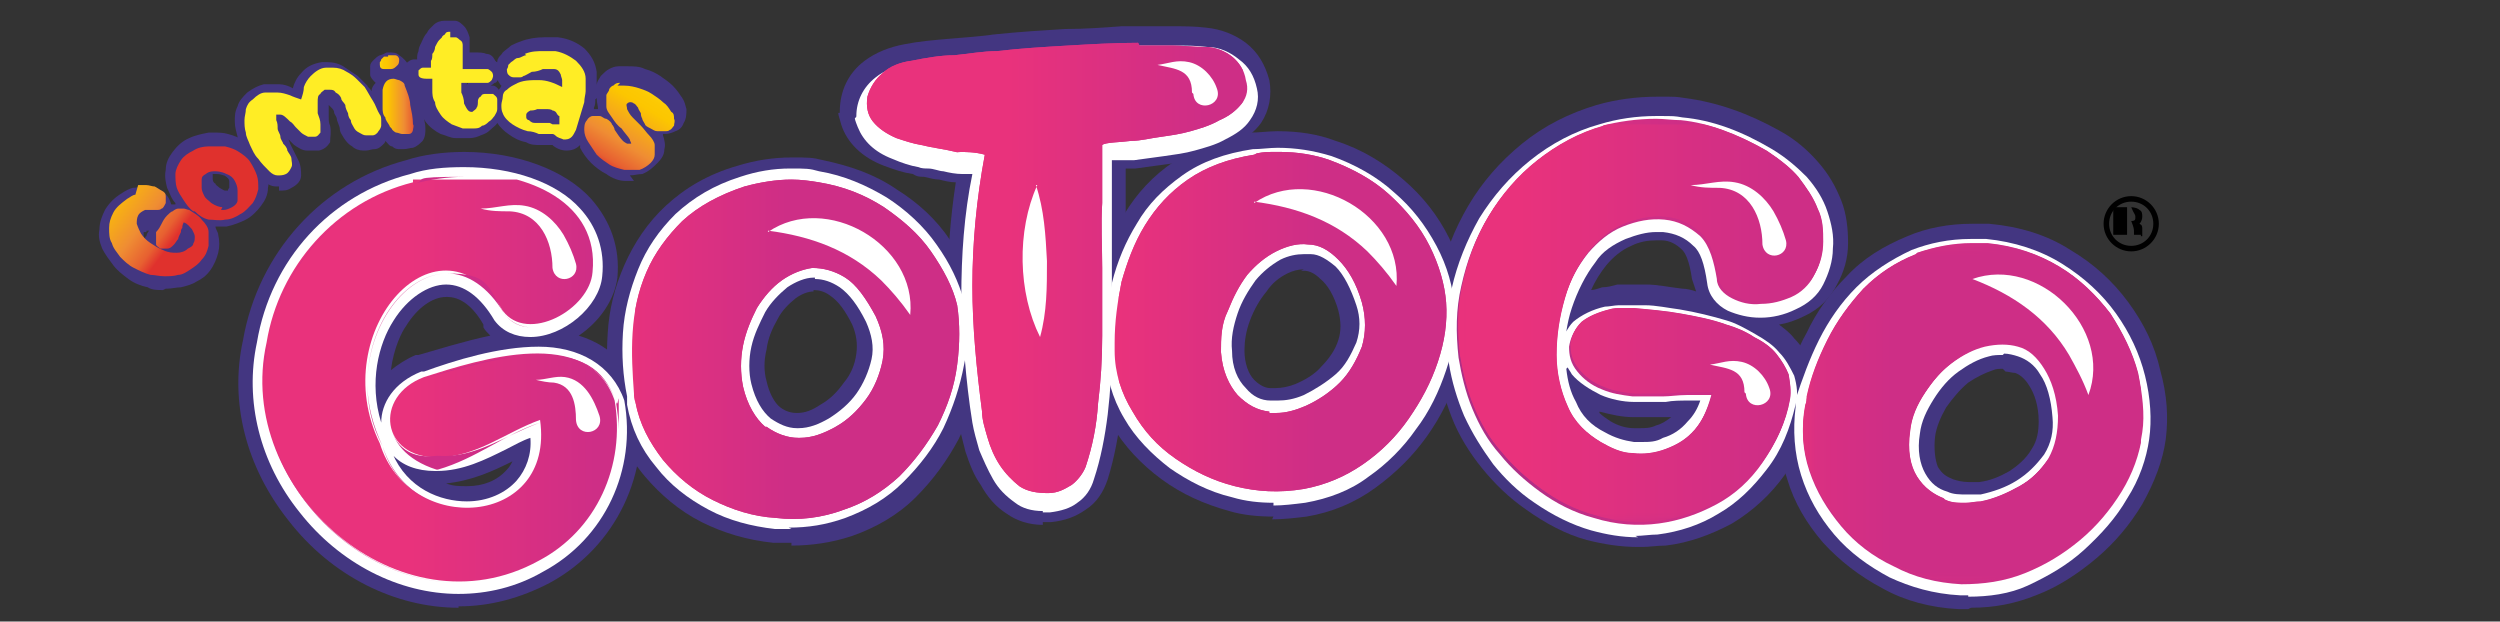
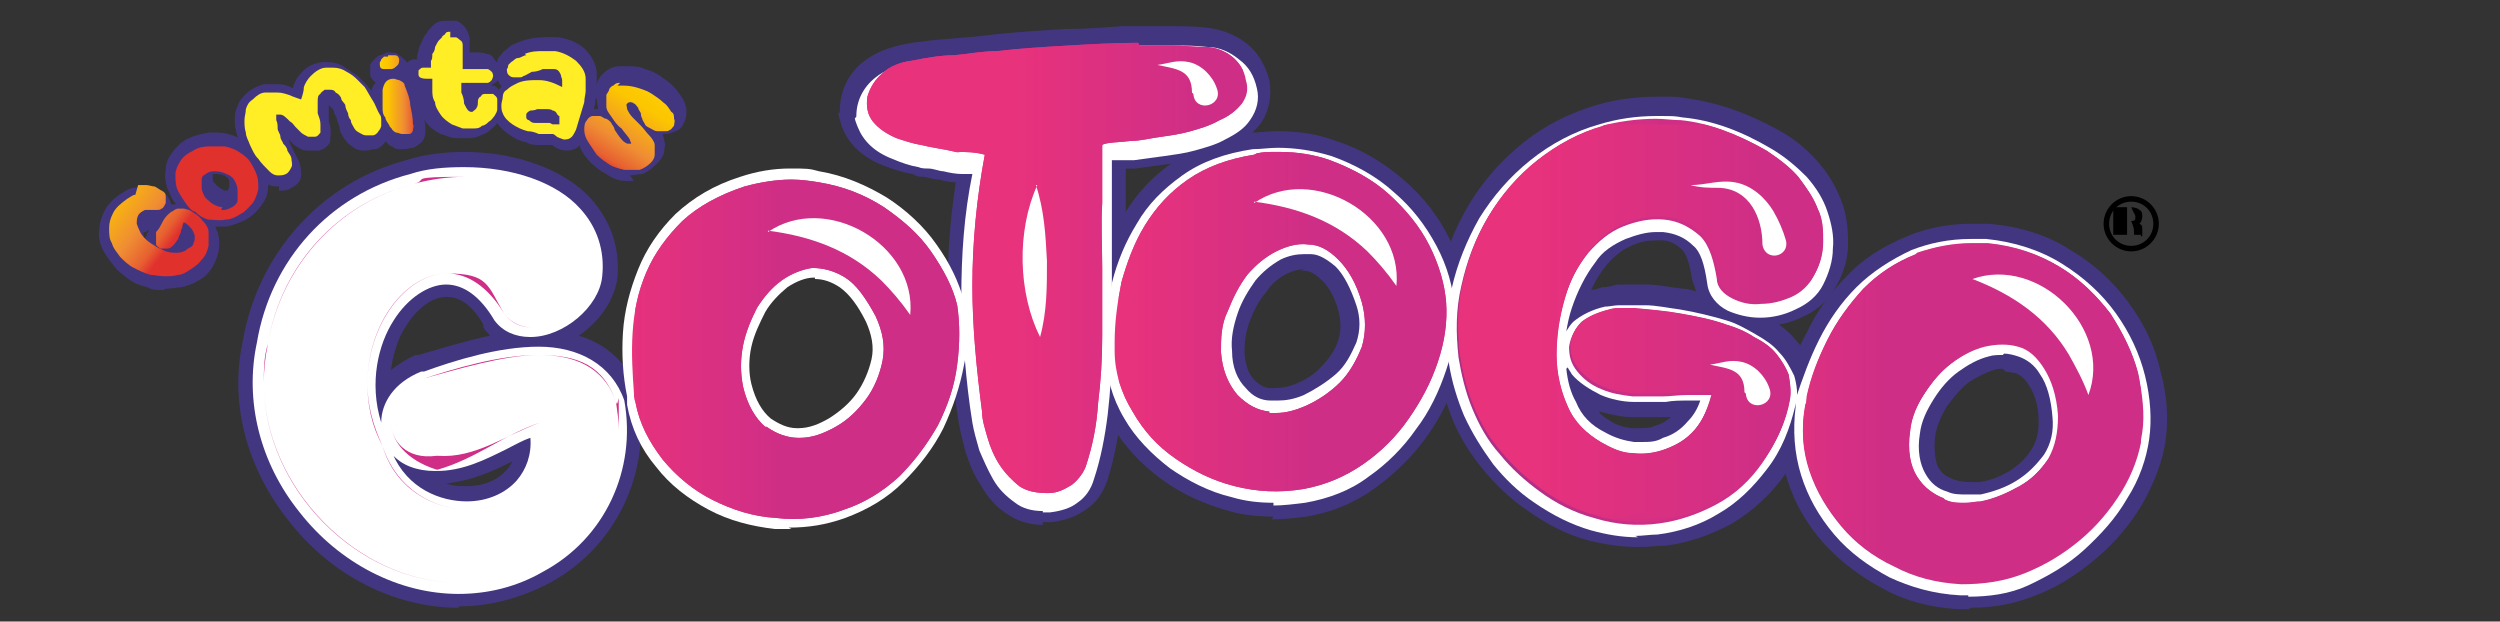
<svg xmlns="http://www.w3.org/2000/svg" xmlns:xlink="http://www.w3.org/1999/xlink" id="Capa_1" data-name="Capa 1" version="1.1" viewBox="0 0 181 45">
  <rect x="0" y="0" width="181" height="45" fill="#333333" stroke="none" />
  <defs>
    <style>
      .cls-1 {
        clip-path: url(#clippath-11);
      }

      .cls-2 {
        fill: url(#Degradado_sin_nombre_29-7);
      }

      .cls-2, .cls-3, .cls-4, .cls-5, .cls-6, .cls-7, .cls-8, .cls-9, .cls-10, .cls-11, .cls-12, .cls-13, .cls-14, .cls-15, .cls-16, .cls-17, .cls-18, .cls-19, .cls-20, .cls-21, .cls-22, .cls-23, .cls-24, .cls-25, .cls-26, .cls-27, .cls-28 {
        stroke-width: 0px;
      }

      .cls-3 {
        fill: #000;
      }

      .cls-4 {
        fill: url(#Degradado_sin_nombre_29-3);
      }

      .cls-5 {
        fill: url(#Degradado_sin_nombre_27-13);
      }

      .cls-29 {
        clip-path: url(#clippath-2);
      }

      .cls-30 {
        clip-path: url(#clippath-13);
      }

      .cls-6 {
        fill: url(#Degradado_sin_nombre_2-2);
      }

      .cls-7 {
        fill: url(#Degradado_sin_nombre_27);
      }

      .cls-31 {
        clip-path: url(#clippath-6);
      }

      .cls-8 {
        fill: url(#Degradado_sin_nombre_27-9);
      }

      .cls-9 {
        fill: none;
      }

      .cls-32 {
        fill: url(#Degradado_sin_nombre_27-11);
      }

      .cls-33 {
        clip-path: url(#clippath-7);
      }

      .cls-34 {
        clip-path: url(#clippath-1);
      }

      .cls-35 {
        clip-path: url(#clippath-4);
      }

      .cls-36 {
        clip-path: url(#clippath-12);
      }

      .cls-10 {
        fill: url(#Degradado_sin_nombre_29);
      }

      .cls-11 {
        fill: url(#Degradado_sin_nombre_27-16);
      }

      .cls-12 {
        fill: url(#Degradado_sin_nombre_29-6);
      }

      .cls-13 {
        fill: url(#Degradado_sin_nombre_9);
      }

      .cls-14 {
        fill: url(#Degradado_sin_nombre_27-10);
      }

      .cls-15 {
        fill: url(#Degradado_sin_nombre_27-7);
      }

      .cls-16 {
        fill: url(#Degradado_sin_nombre_29-2);
      }

      .cls-37 {
        clip-path: url(#clippath-9);
      }

      .cls-38 {
        clip-path: url(#clippath);
      }

      .cls-17 {
        fill: #433681;
      }

      .cls-18 {
        fill: url(#Degradado_sin_nombre_27-6);
      }

      .cls-39 {
        clip-path: url(#clippath-3);
      }

      .cls-19 {
        fill: url(#Degradado_sin_nombre_29-4);
      }

      .cls-40 {
        clip-path: url(#clippath-8);
      }

      .cls-20 {
        fill: url(#Degradado_sin_nombre_29-5);
      }

      .cls-21 {
        fill: url(#Degradado_sin_nombre_27-3);
      }

      .cls-22 {
        fill: #fff;
      }

      .cls-41 {
        fill: url(#Degradado_sin_nombre_27-8);
      }

      .cls-42 {
        fill: url(#Degradado_sin_nombre_27-2);
      }

      .cls-43 {
        mask: url(#mask-1);
      }

      .cls-44 {
        mask: url(#mask);
      }

      .cls-45 {
        clip-path: url(#clippath-14);
      }

      .cls-46 {
        clip-path: url(#clippath-5);
      }

      .cls-23 {
        fill: url(#Degradado_sin_nombre_2);
      }

      .cls-24 {
        fill: url(#Degradado_sin_nombre_10);
      }

      .cls-25 {
        fill: url(#Degradado_sin_nombre_27-12);
      }

      .cls-47 {
        clip-path: url(#clippath-10);
      }

      .cls-26 {
        fill: url(#Degradado_sin_nombre_27-15);
      }

      .cls-48 {
        fill: url(#Degradado_sin_nombre_27-5);
      }

      .cls-27 {
        fill: url(#Degradado_sin_nombre_5);
      }

      .cls-49 {
        fill: url(#Degradado_sin_nombre_27-14);
      }

      .cls-28 {
        fill: url(#Degradado_sin_nombre_27-4);
      }
    </style>
    <clipPath id="clippath">
      <path class="cls-9" d="M9.8,14.1c-.2,0-.4.2-.6.3-.4.3-.8.6-1,1-.2.4-.3.7-.3,1.1,0,.4,0,.8.2,1.1.1.4.4.7.6,1,.3.3.6.6,1,.8.4.2.8.4,1.2.5.3,0,.6.1,1,.1.3,0,.7,0,1-.1.3,0,.6-.2.9-.4.3-.2.6-.4.8-.7.3-.3.4-.6.5-1,0-.3,0-.7,0-1,0-.3-.2-.6-.5-.9-.2-.3-.6-.5-.9-.7-.1,0-.3-.1-.4-.1s-.3,0-.4,0c-.1,0-.3.1-.4.2-.1,0-.3.2-.4.3-.2.2-.3.4-.4.6-.1.2-.2.4-.4.6,0,0,0,.1,0,.2,0,0,0,.1,0,.2,0,.2,0,.3,0,.5,0,.1.2.2.3.3.2,0,.3,0,.5,0,.2,0,.3-.1.5-.3.1-.1.2-.3.3-.4,0-.1.1-.3.2-.5,0-.1,0-.2.1-.3,0-.1,0-.2.1-.4.3.1.4.3.6.5.1.2.2.4.2.5,0,.2,0,.4-.1.5,0,.2-.2.3-.4.4-.2.2-.5.3-.8.3-.3,0-.6,0-1-.2-.3-.1-.6-.3-.9-.5-.3-.2-.5-.4-.7-.7-.1-.2-.2-.4-.3-.7,0-.2,0-.4.1-.6.1-.2.3-.3.5-.4.2,0,.5,0,.8,0,.2,0,.3,0,.4-.1.1,0,.2-.2.3-.4,0-.2,0-.3,0-.5,0-.2-.1-.3-.3-.4-.2-.1-.3-.2-.5-.3-.2,0-.4-.1-.6-.1h0c-.2,0-.4,0-.6,0" />
    </clipPath>
    <linearGradient id="Degradado_sin_nombre_29" data-name="Degradado sin nombre 29" x1="-203.4" y1="449.2" x2="-203" y2="449.2" gradientTransform="translate(-9368 4261.1) rotate(90) scale(20.9 -20.9)" gradientUnits="userSpaceOnUse">
      <stop offset="0" stop-color="#ffed25" />
      <stop offset="0" stop-color="#fee720" />
      <stop offset=".1" stop-color="#fdd50e" />
      <stop offset=".2" stop-color="#fcc903" />
      <stop offset=".3" stop-color="#fcc600" />
      <stop offset=".7" stop-color="#ef8d33" />
      <stop offset=".9" stop-color="#e76031" />
      <stop offset="1" stop-color="#e0312d" />
    </linearGradient>
    <clipPath id="clippath-1">
      <path class="cls-9" d="M16.1,15c-.2,0-.5-.1-.8-.3-.2-.2-.4-.3-.5-.5-.1-.2-.2-.4-.2-.6,0-.2,0-.4,0-.6,0-.2.1-.3.3-.4.1-.1.3-.2.6-.2.2,0,.5,0,.9.2.3.1.5.3.6.5.1.2.2.4.2.7,0,.2,0,.4,0,.7,0,.2-.2.4-.4.5-.2.1-.4.2-.6.2h-.2M15.1,10.6c-.4,0-.8.1-1.1.3-.4.2-.7.4-.9.7-.2.3-.4.7-.4,1,0,.3,0,.7.1,1,.1.3.3.6.5.9.2.3.4.6.7.8h.1c.3.3.6.5,1,.6.4,0,.8.1,1.2,0,.4,0,.8-.2,1.1-.4.4-.2.6-.5.9-.8.2-.3.3-.6.4-1,0-.4,0-.7-.1-1-.1-.3-.3-.7-.5-1-.2-.3-.5-.5-.8-.7-.3-.2-.6-.3-1-.4-.3,0-.6,0-.8,0s-.2,0-.3,0" />
    </clipPath>
    <linearGradient id="Degradado_sin_nombre_29-2" data-name="Degradado sin nombre 29" x1="-203.9" y1="450.1" x2="-203.6" y2="450.1" gradientTransform="translate(-7800.2 3552.2) rotate(90) scale(17.4 -17.4)" xlink:href="#Degradado_sin_nombre_29" />
    <clipPath id="clippath-2">
      <path class="cls-9" d="M23.6,4.9c-.4,0-.8.3-1.1.6-.2.2-.4.5-.5.8,0,.3-.1.6-.2.9-.3-.1-.6-.2-.8-.3-.3-.1-.6-.2-.9-.2-.3,0-.6,0-.9,0-.3,0-.6.2-.9.5-.3.2-.4.4-.5.7,0,.3-.1.5-.1.8,0,.3,0,.6.1.9,0,.3.2.6.3.9.2.4.3.7.6,1,.2.3.5.6.8.9.2.2.4.3.6.3.2,0,.4,0,.6-.1.2-.1.3-.3.4-.5s0-.4,0-.6c0-.2-.2-.4-.3-.6,0-.2-.2-.4-.3-.5,0-.1-.2-.3-.2-.5,0-.2-.2-.4-.2-.6,0-.2,0-.4-.1-.6,0-.2,0-.3,0-.4,0,0,.2,0,.3,0,.2,0,.4.2.7.5.2.1.3.3.4.4.1.1.3.3.4.4.1.1.3.2.5.3.2,0,.4,0,.5,0,.2,0,.3-.2.4-.3,0-.1,0-.3,0-.6,0-.3-.1-.5-.2-.8,0-.3,0-.5,0-.8,0-.3,0-.5.2-.6,0-.1.2-.2.3-.3.1,0,.2,0,.4,0,.1,0,.3,0,.4.2.2.1.3.2.4.4,0,.2.2.3.3.5,0,.2.1.4.2.6,0,.2.1.4.2.5,0,.2.1.3.2.5.1.2.2.3.4.4.2.1.3.2.5.2.2,0,.3,0,.5,0,.1,0,.3-.1.4-.3.1-.1.2-.3.2-.4,0-.2,0-.3,0-.4,0-.1,0-.3-.1-.4-.2-.3-.3-.7-.5-1-.2-.3-.4-.7-.6-1-.2-.2-.4-.4-.6-.6-.2-.2-.5-.4-.7-.5-.3-.2-.6-.3-1-.3s-.2,0-.3,0" />
    </clipPath>
    <linearGradient id="Degradado_sin_nombre_29-3" data-name="Degradado sin nombre 29" x1="-205.6" y1="447" x2="-205.3" y2="447" gradientTransform="translate(-12644.1 5833.8) rotate(90) scale(28.3 -28.3)" xlink:href="#Degradado_sin_nombre_29" />
    <clipPath id="clippath-3">
      <path class="cls-9" d="M28.5,5.7c-.5,0-.7.3-.8.8,0,.2,0,.4,0,.6,0,.2,0,.4,0,.7,0,.2,0,.5.2.7,0,.2.2.4.3.6,0,.1.2.2.2.3,0,0,.2.2.3.2.1,0,.3.1.4.1.1,0,.3,0,.5,0,.2,0,.3-.2.3-.3,0-.1.1-.3,0-.4,0-.5-.1-.9-.2-1.4,0-.4-.2-.9-.4-1.4,0-.2-.2-.3-.4-.4-.1,0-.3-.1-.4-.1s0,0-.1,0M28.1,4.1c-.1,0-.2,0-.3,0,0,0-.1.1-.2.2,0,0,0,.1-.1.2,0,0,0,.1,0,.2,0,.2.1.3.3.3.2,0,.3,0,.5,0,.2,0,.3-.1.5-.3.1-.1.1-.3.1-.4,0-.1-.1-.3-.3-.3-.1,0-.3,0-.4,0s0,0-.1,0" />
    </clipPath>
    <linearGradient id="Degradado_sin_nombre_29-4" data-name="Degradado sin nombre 29" x1="-194.3" y1="450.3" x2="-193.9" y2="450.3" gradientTransform="translate(1465 3339.8) scale(7.4 -7.4)" xlink:href="#Degradado_sin_nombre_29" />
    <clipPath id="clippath-4">
      <path class="cls-9" d="M32.6,2.3c-.2,0-.3,0-.4.2,0,0-.2.1-.2.2,0,0-.1.1-.2.2-.1.1-.2.3-.3.5,0,.2-.1.4-.2.5,0,.2,0,.4-.1.5,0,.2,0,.3,0,.5-.1,0-.2,0-.3,0-.1,0-.2,0-.3,0-.1,0-.2.1-.3.2,0,0,0,.2,0,.3,0,.2.2.3.6.3,0,0,.1,0,.2,0,0,0,.1,0,.2,0,0,.2,0,.5,0,.8s0,.6.2.9c0,.3.2.6.4.9.2.3.5.5.8.7.3.1.5.2.8.3.3,0,.5,0,.8,0,.2,0,.4,0,.6-.2.2,0,.4-.2.5-.3.2-.1.3-.3.4-.4.1-.2.2-.3.2-.5,0,0,0-.2,0-.3,0-.1,0-.3,0-.4,0-.2-.2-.3-.3-.4-.2,0-.3,0-.5,0s-.3,0-.4.2c-.1,0-.2.2-.2.3,0,.2,0,.4-.1.5,0,.1-.2.2-.3.3-.1,0-.2,0-.3-.1-.1-.1-.2-.3-.3-.5,0-.3-.1-.6-.2-.8,0-.3,0-.5,0-.7,0,0,.2,0,.3,0,.1,0,.3,0,.4,0,.1,0,.3,0,.4,0,.1,0,.2,0,.3,0,.2,0,.4,0,.5,0,.1,0,.2-.1.3-.2,0,0,.1-.2.1-.3,0,0,0-.2-.1-.3,0,0-.2-.2-.3-.2-.1,0-.3,0-.6,0-.2,0-.4,0-.6,0-.2,0-.4,0-.6,0,0-.2,0-.4,0-.5,0-.2,0-.3,0-.4,0-.1,0-.3,0-.4,0-.1,0-.3,0-.4,0-.1,0-.3-.2-.4,0,0-.2-.2-.3-.2,0,0-.2,0-.3,0s0,0-.1,0" />
    </clipPath>
    <linearGradient id="Degradado_sin_nombre_29-5" data-name="Degradado sin nombre 29" x1="-206.8" y1="448.5" x2="-206.4" y2="448.5" gradientTransform="translate(-7423.5 3442.7) rotate(90) scale(16.6 -16.6)" xlink:href="#Degradado_sin_nombre_29" />
    <clipPath id="clippath-5">
      <path class="cls-9" d="M39.8,8.9c-.2,0-.3,0-.5,0-.2,0-.3,0-.5,0-.2,0-.3,0-.5-.2-.1,0-.2-.1-.2-.2,0,0,0-.2,0-.2,0-.1.1-.2.3-.3.1,0,.3,0,.5-.1.2,0,.4,0,.6,0,.2,0,.4,0,.5.1,0,0,.2,0,.3.2,0,0,.1.2.2.2,0,0,0,.2,0,.3,0,.1,0,.2,0,.3-.2,0-.3,0-.5,0M38.1,4c-.2,0-.4.2-.6.2-.2,0-.3.2-.5.3,0,0-.1.1-.2.2,0,0,0,.2-.1.3,0,.1,0,.3.1.4.1.1.2.2.4.2.1,0,.3,0,.4,0,.1,0,.2,0,.3-.1.1,0,.4-.2.6-.3.3,0,.6-.1.8-.2.3,0,.6,0,.8,0,.3,0,.4.2.5.4,0,.1.1.3.1.4,0,.2,0,.3,0,.5-.6-.3-1.1-.5-1.7-.5-.6,0-1.2,0-1.7.3-.2.1-.4.2-.6.4-.2.1-.3.3-.3.5,0,.2-.1.4-.1.6,0,.2,0,.4.1.6.1.3.4.6.7.8.3.2.7.4,1.1.5.3,0,.6.1.8.2.3,0,.6,0,.8,0,0,0,.2,0,.2,0,0,0,.1,0,.2.1.2.2.4.2.6.3.2,0,.4,0,.6-.2.1-.1.2-.3.3-.5.1-.3.2-.7.3-1,.1-.3.2-.7.3-1,0-.3.1-.6.1-.8,0-.3,0-.6,0-.9,0-.5-.3-.9-.7-1.3-.4-.3-.9-.6-1.5-.7-.3,0-.6,0-.8,0-.5,0-.9,0-1.4.2" />
    </clipPath>
    <linearGradient id="Degradado_sin_nombre_29-6" data-name="Degradado sin nombre 29" x1="-208.7" y1="446.9" x2="-208.4" y2="446.9" gradientTransform="translate(-7836.9 3685.4) rotate(90) scale(17.6 -17.6)" xlink:href="#Degradado_sin_nombre_29" />
    <clipPath id="clippath-6">
      <path class="cls-9" d="M44.9,6c-.2,0-.3,0-.5.2-.1,0-.3.2-.3.3,0,.1-.2.3-.2.4,0,.3,0,.5,0,.8,0,.3.2.5.4.8.2.3.4.6.7.8.2.3.5.6.6.8,0,.1.1.2.1.3,0,0,0,0-.1,0,0,0-.1,0-.2,0,0,0-.2-.1-.3-.2-.2-.2-.4-.5-.6-.8,0-.1-.1-.3-.2-.4,0-.1-.2-.3-.4-.4-.2,0-.3-.2-.5-.2-.2,0-.4,0-.5,0-.1,0-.3.1-.4.3-.2.2-.2.5-.2.7,0,.3.1.6.3.9.2.3.4.6.6.9.3.3.6.5.9.7s.7.3,1.1.4c.4,0,.8,0,1.1,0,.3-.1.6-.3.8-.5.2-.2.3-.4.3-.6,0-.2,0-.5,0-.7,0-.2-.2-.5-.4-.7-.2-.2-.4-.5-.6-.7-.2-.2-.4-.4-.6-.6-.2-.2-.3-.4-.4-.6,0-.2-.1-.3,0-.4,0,0,.1-.1.2-.1s.2,0,.3.1c.1,0,.2.2.3.3,0,.1.1.2.2.4,0,.1,0,.2.1.4,0,.1.1.2.2.4,0,.1.2.2.4.3.2.1.3.2.5.2.2,0,.3,0,.5,0,.2,0,.3,0,.4-.1.1,0,.2-.2.3-.3,0-.2.1-.3,0-.5,0-.2,0-.4-.2-.5-.2-.3-.3-.5-.6-.7-.2-.2-.5-.4-.8-.6-.3-.2-.6-.3-.9-.4-.3-.1-.7-.2-1.1-.2,0,0,0,0,0,0-.2,0-.3,0-.5,0" />
    </clipPath>
    <linearGradient id="Degradado_sin_nombre_29-7" data-name="Degradado sin nombre 29" x1="-209.9" y1="443.8" x2="-209.5" y2="443.8" gradientTransform="translate(-3938.4 -8419.2) rotate(-180) scale(19 -19)" xlink:href="#Degradado_sin_nombre_29" />
    <clipPath id="clippath-7">
      <path class="cls-9" d="M29.9,13.2c-5.6,1.4-9.7,6.1-10.6,11.6-2.4,10.7,9.7,21.3,19.7,15.8,4.2-2.2,6.3-6.9,5.5-11.6-1.9-5.5-9.7-3-13.8-1.7-3.7,1.4-3.1,5.9,1,5.8,2.8,0,4.9-1.8,7.4-2.7,1.1,7.8-9.5,8.5-11.6,1.7-4-8.2,4.4-17.3,8.9-9.6,1.8,2.4,6.3-.1,6.5-2.8.5-5.1-4.7-7.2-9.3-7.2-1.3,0-2.6.2-3.7.5" />
    </clipPath>
    <linearGradient id="Degradado_sin_nombre_27" data-name="Degradado sin nombre 27" x1="-204.6" y1="444.2" x2="-204.3" y2="444.2" gradientTransform="translate(15190.6 32968.5) scale(74.1 -74.1)" gradientUnits="userSpaceOnUse">
      <stop offset="0" stop-color="#e9327c" />
      <stop offset=".6" stop-color="#ce2e86" />
      <stop offset=".6" stop-color="#ce2e86" />
      <stop offset="1" stop-color="#ce2e86" />
    </linearGradient>
    <radialGradient id="Degradado_sin_nombre_5" data-name="Degradado sin nombre 5" cx="-204.1" cy="445.3" fx="-204.1" fy="445.3" r=".3" gradientTransform="translate(8273.8 18014.3) scale(40.4 -40.4)" gradientUnits="userSpaceOnUse">
      <stop offset="0" stop-color="#cf2d86" />
      <stop offset=".4" stop-color="#cf2d86" />
      <stop offset="1" stop-color="#cf2d86" />
    </radialGradient>
    <linearGradient id="Degradado_sin_nombre_27-2" data-name="Degradado sin nombre 27" x1="45.8" y1="25.3" x2="69.4" y2="25.3" gradientTransform="matrix(1,0,0,1,0,0)" xlink:href="#Degradado_sin_nombre_27" />
    <linearGradient id="Degradado_sin_nombre_27-3" data-name="Degradado sin nombre 27" x1="45.8" y1="25.3" x2="69.4" y2="25.3" gradientTransform="matrix(1,0,0,1,0,0)" xlink:href="#Degradado_sin_nombre_27" />
    <clipPath id="clippath-8">
      <path class="cls-21" d="M55.4,30.9c-.7-.6-1.3-1.6-1.6-2.9-.2-1-.2-2,0-3,.2-1,.6-1.9,1-2.7.5-.8,1.1-1.5,1.8-2,.7-.5,1.5-.8,2.2-.9.8,0,1.6.2,2.4.7.8.5,1.5,1.5,2.2,2.8.5,1.1.7,2.1.5,3.2-.2,1-.6,2-1.2,2.8-.6.8-1.3,1.5-2.2,2-.9.5-1.7.8-2.6.8,0,0,0,0-.1,0-.8,0-1.6-.3-2.3-.8M53.9,13.5c-1.8.6-3.3,1.4-4.5,2.5-1.1,1.1-2,2.3-2.6,3.7-.6,1.4-.9,2.8-1,4.4-.1,1.5,0,3,.1,4.4,0,.2,0,.4.1.6.3,1.6,1,2.9,2,4.2,1,1.2,2.2,2.2,3.6,2.9,1.4.7,2.9,1.2,4.6,1.3,1.6.2,3.3,0,4.9-.6,1.5-.5,2.8-1.3,4-2.4,1.1-1.1,2-2.3,2.8-3.7.7-1.4,1.2-2.8,1.4-4.4.2-1.5.2-3,0-4.3-.3-1.3-1-2.6-1.9-3.9-.9-1.3-2.1-2.3-3.4-3.2-1.4-.9-2.9-1.5-4.7-1.8-.6-.1-1.3-.2-2-.2-1.1,0-2.3.2-3.4.5" />
    </clipPath>
    <linearGradient id="Degradado_sin_nombre_27-4" data-name="Degradado sin nombre 27" x1="-205.2" y1="444.3" x2="-204.9" y2="444.3" gradientTransform="translate(14100.8 30452.5) scale(68.5 -68.5)" xlink:href="#Degradado_sin_nombre_27" />
    <linearGradient id="Degradado_sin_nombre_27-5" data-name="Degradado sin nombre 27" x1="62.8" y1="19.3" x2="90.2" y2="19.3" gradientTransform="matrix(1,0,0,1,0,0)" xlink:href="#Degradado_sin_nombre_27" />
    <linearGradient id="Degradado_sin_nombre_27-6" data-name="Degradado sin nombre 27" x1="62.8" y1="19.3" x2="90.2" y2="19.3" gradientTransform="matrix(1,0,0,1,0,0)" xlink:href="#Degradado_sin_nombre_27" />
    <clipPath id="clippath-9">
      <path class="cls-18" d="M82.4,3.1c-1.7,0-3.4.1-5.1.2-1.7.1-3.4.2-5.1.4-1,0-2.1.2-3.1.3-1,0-2.1.2-3.1.4-.8.1-1.6.4-2.1.9-.5.4-.9,1-1.1,1.7-.1.7,0,1.3.4,1.8.4.5,1,.9,1.7,1.2.6.2,1.2.4,1.8.5.8.2,1.7.3,2.5.5s0,0,.1,0c.6,0,1.3,0,2,.2h0c-.6,3.2-.9,6.4-.9,9.5,0,3,.3,6,.7,9.1,0,.6.2,1.2.4,1.9.2.7.5,1.4.9,2,.4.6.9,1.1,1.4,1.5.6.4,1.3.5,2.1.5.7,0,1.2-.3,1.7-.6.4-.3.8-.8,1-1.3.5-1.5.8-3,.9-4.6.2-1.6.3-3.2.3-4.9,0-1.7,0-3.3,0-4.9,0-1.6-.1-3.2,0-4.7,0-.7,0-1.4,0-2.1,0-.7,0-1.9,0-2.1.2-.2,1.4-.2,2.1-.3.7,0,1.4-.2,2.2-.3.7-.1,1.4-.2,2.1-.4.7-.2,1.4-.4,2.1-.8.7-.3,1.2-.7,1.6-1.2.4-.5.5-1.1.3-1.7-.1-.7-.5-1.3-1-1.7-.5-.4-1.2-.7-2-.7-.8,0-1.6-.1-2.4-.1,0,0,0,0-.1,0-.7,0-1.5,0-2.2,0" />
    </clipPath>
    <linearGradient id="Degradado_sin_nombre_27-7" data-name="Degradado sin nombre 27" x1="-205.7" y1="444" x2="-205.4" y2="444" gradientTransform="translate(16426.2 35331.7) scale(79.5 -79.5)" xlink:href="#Degradado_sin_nombre_27" />
    <linearGradient id="Degradado_sin_nombre_27-8" data-name="Degradado sin nombre 27" x1="80.7" y1="23.4" x2="104.6" y2="23.4" gradientTransform="matrix(1,0,0,1,0,0)" xlink:href="#Degradado_sin_nombre_27" />
    <linearGradient id="Degradado_sin_nombre_27-9" data-name="Degradado sin nombre 27" x1="80.7" y1="23.4" x2="104.6" y2="23.4" gradientTransform="matrix(1,0,0,1,0,0)" xlink:href="#Degradado_sin_nombre_27" />
    <clipPath id="clippath-10">
      <path class="cls-8" d="M91.9,29.8c-.9-.1-1.6-.5-2.3-1.2-.6-.7-1.1-1.7-1.2-3.1,0-1,0-2,.5-3,.4-1,.8-1.8,1.4-2.6.6-.7,1.3-1.3,2.1-1.7.8-.4,1.6-.6,2.3-.5.8,0,1.5.4,2.2,1.1.7.7,1.3,1.7,1.7,3.1.3,1.1.3,2.2,0,3.2-.4,1-.9,1.9-1.6,2.6-.7.7-1.6,1.3-2.5,1.7-.7.3-1.4.5-2.1.5s-.4,0-.5,0M90.8,11.2c-1.9.3-3.5.9-4.8,1.8-1.3.9-2.3,2-3.1,3.3-.8,1.3-1.3,2.7-1.7,4.1-.3,1.5-.5,2.9-.5,4.4,0,.2,0,.4,0,.6,0,1.6.5,3.1,1.3,4.4.8,1.4,1.8,2.5,3.1,3.4,1.3.9,2.7,1.6,4.3,2,1.6.4,3.2.5,5,.2,1.6-.3,3-.9,4.3-1.8,1.3-.9,2.4-2,3.3-3.3.9-1.3,1.6-2.6,2.1-4.1.5-1.5.7-2.9.6-4.3-.1-1.3-.5-2.7-1.2-4.1-.7-1.4-1.7-2.6-2.9-3.7-1.2-1.1-2.7-1.9-4.3-2.5-1.1-.4-2.4-.6-3.6-.6s-1.1,0-1.7.1" />
    </clipPath>
    <linearGradient id="Degradado_sin_nombre_27-10" data-name="Degradado sin nombre 27" x1="81" y1="23.5" x2="105" y2="23.5" gradientTransform="matrix(1,0,0,1,0,0)" xlink:href="#Degradado_sin_nombre_27" />
    <clipPath id="clippath-11">
      <path class="cls-9" d="M116,9.3c-1.8.5-3.4,1.4-4.8,2.5-1.4,1.1-2.6,2.5-3.5,4-.9,1.5-1.5,3.1-1.9,4.9-.4,1.7-.4,3.4-.2,5.2.2,1.2.5,2.5,1,3.7.5,1.2,1.1,2.3,2,3.3.8,1,1.8,1.9,2.9,2.7,1.1.8,2.4,1.5,3.9,1.9,1.6.5,3.2.6,4.7.4,1.5-.2,2.9-.7,4.2-1.4,1.3-.7,2.4-1.7,3.3-3,.9-1.3,1.6-2.7,1.9-4.4.1-.6,0-1.2-.1-1.8-.2-.5-.5-1-.9-1.5-.4-.5-1-.9-1.6-1.2-.6-.4-1.3-.7-2-.9-1.1-.4-2.2-.6-3.3-.8-1.1-.2-2.3-.3-3.4-.4-.3,0-.6,0-.9,0-.3,0-.6,0-.9.1-.8.2-1.5.5-2,.9-.5.5-.7,1-.8,1.6,0,.6.1,1.2.6,1.8.4.5,1,1,1.8,1.3.7.3,1.4.4,2.2.5.7,0,1.5,0,2.2,0,.5,0,1.1-.1,1.7-.1.6,0,1.2,0,1.8,0-.3,1.1-.7,2-1.3,2.7-.6.7-1.3,1.1-2.1,1.4-.8.3-1.6.4-2.4.3-.8,0-1.6-.4-2.3-.8-1-.6-1.9-1.4-2.4-2.6-.5-1.1-.8-2.4-.8-3.7,0-1.4.2-2.7.6-4.1.4-1.4,1-2.5,1.8-3.5.7-.8,1.5-1.5,2.5-1.9,1-.4,2-.6,3-.5,1,.1,1.8.5,2.6,1.2.7.7,1,1.9,1.2,3.1,0,.6.5,1.1,1.1,1.4.6.3,1.3.5,2.1.4.8,0,1.5-.2,2.2-.5.7-.3,1.3-.9,1.6-1.5.4-.7.6-1.5.6-2.3,0-.8,0-1.6-.4-2.4-.3-.8-.8-1.5-1.4-2.3-.6-.7-1.4-1.3-2.3-1.9-2.1-1.2-4.2-2-6.2-2.2-.6,0-1.2-.1-1.8-.1-1.4,0-2.7.2-3.9.5" />
    </clipPath>
    <linearGradient id="Degradado_sin_nombre_9" data-name="Degradado sin nombre 9" x1="-206.8" y1="444.1" x2="-206.4" y2="444.1" gradientTransform="translate(15950.5 34054.1) scale(76.6 -76.6)" gradientUnits="userSpaceOnUse">
      <stop offset="0" stop-color="#ae2e86" />
      <stop offset="0" stop-color="#ae2e86" />
      <stop offset=".3" stop-color="#ce2e86" />
      <stop offset=".3" stop-color="#ce2e86" />
      <stop offset="1" stop-color="#ce2e86" />
    </linearGradient>
    <clipPath id="clippath-12">
      <path class="cls-9" d="M140.7,36.2c-.8-.3-1.5-.8-2-1.6-.5-.8-.7-1.9-.5-3.3.1-1,.5-1.9,1.1-2.8.6-.9,1.2-1.6,2-2.2.8-.6,1.6-1,2.4-1.2.9-.2,1.7-.2,2.4,0,.8.2,1.4.8,1.9,1.6.5.8.9,1.9,1,3.4,0,1.2-.2,2.2-.7,3.1-.6.9-1.3,1.6-2.2,2.1-.9.5-1.8.9-2.8,1.1-.4,0-.7.1-1.1.1-.6,0-1.1,0-1.6-.3M138.7,18.6c-1.5.6-2.7,1.4-3.8,2.5-1,1.1-1.9,2.3-2.6,3.7-.7,1.4-1.2,2.7-1.5,4.1,0,.2,0,.4-.1.6-.3,1.6-.2,3.1.3,4.6.5,1.5,1.3,2.8,2.3,4,1,1.2,2.3,2.2,3.8,2.9,1.5.8,3.1,1.2,4.9,1.3,1.6,0,3.1-.2,4.6-.8,1.5-.6,2.8-1.4,4-2.4s2.2-2.2,3-3.5c.8-1.3,1.3-2.7,1.5-4.1.2-1.3,0-2.8-.3-4.3-.4-1.5-1.1-2.9-2-4.3s-2.2-2.5-3.7-3.4c-1.5-.9-3.2-1.5-5.2-1.7-.4,0-.7,0-1.1,0-1.5,0-2.8.3-4,.7" />
    </clipPath>
    <linearGradient id="Degradado_sin_nombre_10" data-name="Degradado sin nombre 10" x1="-207.5" y1="444.4" x2="-207.2" y2="444.4" gradientTransform="translate(14794.2 31431.5) scale(70.7 -70.7)" gradientUnits="userSpaceOnUse">
      <stop offset="0" stop-color="#ae2e86" />
      <stop offset="0" stop-color="#ae2e86" />
      <stop offset=".3" stop-color="#ce2e86" />
      <stop offset=".3" stop-color="#ce2e86" />
      <stop offset="1" stop-color="#ce2e86" />
    </linearGradient>
    <linearGradient id="Degradado_sin_nombre_27-11" data-name="Degradado sin nombre 27" x1="105.6" y1="23.1" x2="132.1" y2="23.1" gradientTransform="matrix(1,0,0,1,0,0)" xlink:href="#Degradado_sin_nombre_27" />
    <linearGradient id="Degradado_sin_nombre_27-12" data-name="Degradado sin nombre 27" x1="105.6" y1="23.1" x2="132.1" y2="23.1" gradientTransform="matrix(1,0,0,1,0,0)" xlink:href="#Degradado_sin_nombre_27" />
    <clipPath id="clippath-13">
      <path class="cls-25" d="M116.1,9.1c-1.8.5-3.4,1.4-4.8,2.5-1.4,1.1-2.6,2.5-3.5,4-.9,1.5-1.5,3.1-1.9,4.9-.4,1.7-.4,3.4-.2,5.2.2,1.2.5,2.5,1,3.7.5,1.2,1.1,2.3,2,3.3.8,1,1.8,1.9,2.9,2.7,1.1.8,2.4,1.5,3.9,1.9,1.6.5,3.2.6,4.7.4,1.5-.2,2.9-.7,4.2-1.4,1.3-.7,2.4-1.7,3.3-3,.9-1.3,1.6-2.7,1.9-4.4.1-.6,0-1.2-.1-1.8-.2-.5-.5-1-.9-1.5-.4-.5-1-.9-1.6-1.2-.6-.4-1.3-.7-2-.9-1.1-.4-2.2-.6-3.3-.8-1.1-.2-2.3-.3-3.4-.4-.3,0-.6,0-.9,0-.3,0-.6,0-.9.1-.8.2-1.5.5-2,.9-.5.5-.7,1-.8,1.6,0,.6.1,1.2.6,1.8.4.5,1,1,1.8,1.3.7.3,1.4.4,2.2.5.7,0,1.5,0,2.2,0,.5,0,1.1-.1,1.7-.1.6,0,1.2,0,1.8,0-.3,1.1-.7,2-1.3,2.7-.6.7-1.3,1.1-2.1,1.4-.8.3-1.6.4-2.4.3-.8,0-1.6-.4-2.3-.8-1-.6-1.9-1.4-2.4-2.6-.5-1.1-.8-2.4-.8-3.7,0-1.4.2-2.7.6-4.1.4-1.4,1-2.5,1.8-3.5.7-.8,1.5-1.5,2.5-1.9,1-.4,2-.6,3-.5,1,.1,1.8.5,2.6,1.2.7.7,1,1.9,1.2,3.1,0,.6.5,1.1,1.1,1.4.6.3,1.3.5,2.1.4.8,0,1.5-.2,2.2-.5.7-.3,1.3-.9,1.6-1.5.4-.7.6-1.5.6-2.3,0-.8,0-1.6-.4-2.4-.3-.8-.8-1.5-1.4-2.3-.6-.7-1.4-1.3-2.3-1.9-2.1-1.2-4.2-2-6.2-2.2-.6,0-1.2-.1-1.8-.1-1.4,0-2.7.2-3.9.5" />
    </clipPath>
    <linearGradient id="Degradado_sin_nombre_2" data-name="Degradado sin nombre 2" x1="-206.8" y1="444.1" x2="-206.4" y2="444.1" gradientTransform="translate(15950.8 34053.6) scale(76.6 -76.6)" gradientUnits="userSpaceOnUse">
      <stop offset="0" stop-color="#fff" />
      <stop offset="1" stop-color="#000" />
    </linearGradient>
    <mask id="mask" x="105" y="8.6" width="27.2" height="29.4" maskUnits="userSpaceOnUse">
      <rect class="cls-23" x="105.5" y="8.6" width="26.7" height="29.2" />
    </mask>
    <linearGradient id="Degradado_sin_nombre_27-13" data-name="Degradado sin nombre 27" x1="-206.8" y1="444.1" x2="-206.4" y2="444.1" gradientTransform="translate(15950.8 34053.6) scale(76.6 -76.6)" xlink:href="#Degradado_sin_nombre_27" />
    <linearGradient id="Degradado_sin_nombre_27-14" data-name="Degradado sin nombre 27" x1="130.8" y1="29.9" x2="155" y2="29.9" gradientTransform="matrix(1,0,0,1,0,0)" xlink:href="#Degradado_sin_nombre_27" />
    <linearGradient id="Degradado_sin_nombre_27-15" data-name="Degradado sin nombre 27" x1="130.8" y1="29.9" x2="155" y2="29.9" gradientTransform="matrix(1,0,0,1,0,0)" xlink:href="#Degradado_sin_nombre_27" />
    <clipPath id="clippath-14">
      <path class="cls-26" d="M140.8,36.1c-.8-.3-1.5-.8-2-1.6-.5-.8-.7-1.9-.5-3.3.1-1,.5-1.9,1.1-2.8.6-.9,1.2-1.6,2-2.2.8-.6,1.6-1,2.4-1.2.9-.2,1.7-.2,2.4,0,.8.2,1.4.8,1.9,1.6.5.8.9,1.9,1,3.4,0,1.2-.2,2.2-.7,3.1-.6.9-1.3,1.6-2.2,2.1-.9.5-1.8.9-2.8,1.1-.4,0-.7.1-1.1.1-.6,0-1.1,0-1.6-.3M138.7,18.4c-1.5.6-2.7,1.4-3.8,2.5-1,1.1-1.9,2.3-2.6,3.7-.7,1.4-1.2,2.7-1.5,4.1,0,.2,0,.4-.1.6-.3,1.6-.2,3.1.3,4.6.5,1.5,1.3,2.8,2.3,4,1,1.2,2.3,2.2,3.8,2.9,1.5.8,3.1,1.2,4.9,1.3,1.6,0,3.1-.2,4.6-.8,1.5-.6,2.8-1.4,4-2.4,1.2-1,2.2-2.2,3-3.5.8-1.3,1.3-2.7,1.5-4.1.2-1.3,0-2.8-.3-4.3-.4-1.5-1.1-2.9-2-4.3-1-1.3-2.2-2.5-3.7-3.4s-3.2-1.5-5.2-1.7c-.4,0-.7,0-1.1,0-1.5,0-2.8.3-4,.7" />
    </clipPath>
    <linearGradient id="Degradado_sin_nombre_2-2" data-name="Degradado sin nombre 2" x1="-207.5" y1="444.4" x2="-207.2" y2="444.4" gradientTransform="translate(14794.5 31431) scale(70.7 -70.7)" xlink:href="#Degradado_sin_nombre_2" />
    <mask id="mask-1" x="130" y="17" width="25.2" height="25.3" maskUnits="userSpaceOnUse">
      <rect class="cls-6" x="130.5" y="17.7" width="24.7" height="24.6" />
    </mask>
    <linearGradient id="Degradado_sin_nombre_27-16" data-name="Degradado sin nombre 27" x1="-207.5" y1="444.4" x2="-207.2" y2="444.4" gradientTransform="translate(14794.5 31431) scale(70.7 -70.7)" xlink:href="#Degradado_sin_nombre_27" />
  </defs>
  <g>
    <path class="cls-17" d="M11.8,21c-.4,0-.8,0-1.1-.2-.5-.1-1-.3-1.4-.6-.4-.3-.8-.6-1.1-1-.3-.4-.6-.8-.8-1.2-.2-.5-.3-.9-.2-1.4,0-.5.2-1,.4-1.4.3-.5.7-.9,1.2-1.2.3-.2.5-.3.8-.4.3,0,.6-.1.8-.1.3,0,.6,0,.8.1.3,0,.5.2.7.4.3.2.4.5.5.8,0,0,0,0,0,0,0,0,0,0,0,0,0,0,.2,0,.3,0,0,0,0,0,0-.1-.3-.3-.4-.7-.6-1.1-.1-.4-.2-.8-.1-1.3,0-.5.2-.9.5-1.3.3-.4.7-.8,1.2-1,.4-.2.9-.3,1.4-.4.1,0,.3,0,.4,0,.3,0,.7,0,1,.1.4.1.9.3,1.2.5.4.2.7.5,1,.9.3.4.5.7.6,1.2.1.4.2.9.1,1.3,0,.5-.2.9-.5,1.3-.3.4-.7.8-1.1,1-.4.2-.9.4-1.4.5-.2,0-.4,0-.5,0s-.2,0-.3,0c0,.2.2.4.2.6.1.4.1.9,0,1.3-.1.4-.3.9-.6,1.3-.3.4-.6.6-1,.8-.3.2-.7.3-1.1.4-.3,0-.7.1-1,.1h-.1ZM10.6,16.8c0,0,0,0-.1,0,0,0-.1,0-.1,0,0,0,0,.1,0,.2,0,.1,0,.2.1.3,0,0,0,0,0,0,0,0,0-.2.1-.2,0-.1.1-.3.2-.4,0,0-.1,0-.2,0M15.5,12.6c-.1,0-.1,0-.1,0,0,0,0,0,0,0,0,0,0,.2,0,.3,0,.1,0,.3.2.4,0,.1.2.2.3.3.2.1.3.2.4.2.1,0,.1,0,.2,0,0,0,0-.1.1-.2,0-.1,0-.2,0-.4,0-.1,0-.2-.1-.3,0,0-.2-.2-.3-.2-.3-.1-.4-.1-.5-.1h0Z" />
    <path class="cls-17" d="M20.2,13.5c0,0-.1,0-.2,0-.4,0-.7-.2-1-.5-.3-.3-.6-.7-.9-1-.2-.4-.4-.7-.6-1.1-.1-.3-.3-.6-.3-1-.1-.4-.2-.7-.2-1.1,0-.4,0-.7.2-1.1.1-.4.4-.7.7-1,.4-.3.8-.5,1.2-.6.2,0,.5,0,.7,0s.3,0,.4,0c.3,0,.7.1,1,.3h0s0,0,0,0c.1-.4.3-.8.6-1.1.4-.5.9-.7,1.5-.8.1,0,.3,0,.4,0,.4,0,.9.1,1.3.4.3.2.6.4.9.6.2.2.5.5.7.7,0,.1.2.2.3.4,0-.2.1-.4.3-.6-.2-.2-.4-.4-.4-.6,0-.2,0-.4,0-.6,0-.2.1-.3.3-.5.1-.1.2-.2.4-.3.1,0,.3-.1.5-.2.1,0,.2,0,.2,0,.2,0,.5,0,.7.2.3.2.6.5.7.8,0,.3,0,.6-.1.8.3.2.5.4.6.8.2.5.4,1,.5,1.5,0,.5.2.9.2,1.4,0,.3,0,.6-.2.9-.2.2-.4.4-.7.5-.2,0-.4.1-.7.1s-.1,0-.2,0c-.2,0-.4,0-.6-.2-.2,0-.3-.2-.5-.4,0,0,0,.1-.1.2-.2.2-.4.4-.7.4-.2,0-.4.1-.6.1s-.1,0-.2,0c-.3,0-.6-.1-.8-.3-.2-.1-.4-.3-.6-.6-.1-.2-.3-.4-.3-.7,0-.1-.1-.3-.2-.6,0-.2-.1-.3-.2-.5,0-.2-.1-.3-.2-.4,0,0-.1-.1-.2-.2,0,0,0,0,0,0,0,0,0,.1,0,.3,0,.2,0,.4,0,.6,0,.2,0,.4.1.6.1.5,0,.8,0,1.2-.2.3-.4.5-.8.6-.2,0-.3,0-.5,0s-.2,0-.4,0c-.3,0-.6-.2-.9-.4-.1-.1-.3-.3-.4-.4,0,.1.1.2.1.3.1.2.2.4.3.6l.3.6c.2.4.2.8.2,1.1,0,.4-.3.7-.7.9-.3.2-.5.2-.9.2" />
    <path class="cls-17" d="M45.9,13.1c-.2,0-.4,0-.6,0-.5,0-1-.2-1.4-.5-.4-.2-.8-.5-1.1-.8-.3-.3-.6-.7-.8-1.1,0,0,0-.1,0-.2-.3.3-.6.4-1,.4h0c-.4,0-.8-.2-1-.4-.3,0-.6,0-.9,0-.3,0-.7,0-1-.2-.5-.1-.9-.3-1.3-.6-.3-.2-.6-.5-.8-.8-.1.2-.3.3-.5.5-.2.2-.4.3-.7.4-.2.1-.5.2-.8.2-.2,0-.3,0-.5,0s-.4,0-.5,0c-.4,0-.7-.2-1.1-.3-.4-.2-.8-.5-1.1-.9-.2-.3-.4-.7-.5-1.1-.1-.4-.2-.7-.2-1.1,0,0,0,0,0-.1-.8-.1-.9-.6-1-.9,0-.3,0-.6.2-.9.2-.2.4-.4.7-.4,0,0,.2,0,.2,0,0-.2,0-.4.1-.6,0-.2.1-.4.2-.6.1-.2.2-.5.4-.7,0,0,.1-.2.2-.3.1-.1.2-.2.3-.3.2-.2.5-.3.8-.3,0,0,.2,0,.2,0,.2,0,.4,0,.5,0,.3,0,.5.2.7.4.2.2.3.5.4.8,0,.2,0,.4,0,.6,0,.1,0,.3,0,.5,0,0,0,0,0,0,.1,0,.3,0,.4,0,.3,0,.6,0,.8.1.3,0,.5.2.6.4,0,0,.1.2.2.2,0,0,0-.2.1-.3,0-.1.2-.2.3-.4.2-.2.4-.3.6-.5.2-.1.4-.2.7-.3.5-.2,1.1-.3,1.7-.3s.7,0,1,0c.8.1,1.4.4,1.9.8.5.5.8,1,.9,1.7,0,.3,0,.7,0,1,0-.3.2-.5.3-.7.2-.2.4-.4.6-.5.2-.1.4-.2.7-.2.2,0,.4,0,.6,0h0c.5,0,.9,0,1.3.2.4.1.8.3,1.1.5.3.2.7.5.9.7.3.3.5.6.7.9.2.3.2.5.3.8,0,.3,0,.7-.2,1-.1.3-.3.5-.6.6-.2.1-.5.2-.7.2,0,0-.1,0-.2,0h0s0,0,0,.1c.1.3.2.7.1,1,0,.4-.2.7-.5,1-.3.3-.6.6-1.1.8-.3,0-.6.1-.9.1M43.1,7.2c0,.2,0,.4-.1.6,0,0,0,0,0,.1,0,0,.2,0,.3,0h0c0-.2-.1-.5-.1-.8M33.8,6c0,0,0,.1,0,.2,0,0,0-.1.1-.2,0,0-.1,0-.2,0,0,0,0,0,0,0M35.7,6.2c.1,0,.3.1.4.3,0,0,.2-.2.2-.3,0,0,0,0,0,0,0,0,0,0-.1-.1,0,0-.1-.2-.2-.3,0,0,0,.2-.2.2,0,0-.2.2-.3.2" />
    <g class="cls-38">
      <rect class="cls-10" x="6.8" y="12.7" width="9.3" height="9.5" transform="translate(-9.4 16.1) rotate(-53.1)" />
    </g>
    <g class="cls-34">
      <rect class="cls-16" x="11.6" y="9.3" width="8.1" height="8.2" transform="translate(-4.8 15.2) rotate(-45.7)" />
    </g>
    <g class="cls-29">
      <rect class="cls-4" x="16.3" y="2.8" width="12.6" height="12.1" transform="translate(-1.1 14) rotate(-33.6)" />
    </g>
    <g class="cls-39">
      <rect class="cls-19" x="27" y="4" width="3" height="6" />
    </g>
    <g class="cls-35">
      <rect class="cls-20" x="28.9" y="1.4" width="8.2" height="8.8" transform="translate(.6 14.4) rotate(-24.8)" />
    </g>
    <g class="cls-46">
      <rect class="cls-12" x="36.1" y="3.6" width="6.7" height="7" transform="translate(-.5 3.6) rotate(-5.2)" />
    </g>
    <g class="cls-31">
      <rect class="cls-2" x="41.1" y="4.7" width="9" height="9" transform="translate(13.9 43.3) rotate(-58.4)" />
    </g>
  </g>
  <g>
    <path class="cls-9" d="M154.3,14.7c-.9,0-1.6.7-1.6,1.6s.7,1.6,1.6,1.6,1.6-.7,1.6-1.6-.7-1.6-1.6-1.6ZM155.2,18h-.5v-.6c0-.2-.1-.4-.1-.6s0-.3-.2-.8h-1.3v2h1v-3h.6c.3,0,.5,0,.6.2.1.1.2.3.2.5,0,.2,0,.3-.2.4.1,0,.1.2.2.4,0,.2,0,.3,0,.5,0,0,0,0,0,0h-.3v1Z" />
-     <path class="cls-9" d="M154.3,15h-.3v1h.3c.2,0,.3,0,.3-.3,0-.2-.1-.3-.3-.7Z" />
    <path class="cls-3" d="M155.1,17.1c0-.2,0-.3,0-.5,0-.2,0-.3-.2-.4.1-.1.2-.3.2-.5,0-.2,0-.4-.2-.5-.1-.1-.3-.2-.7-.2h-1.2v2h1v-1h.3c.2.5.2.6.2.8s0,.4,0,.6v-.4h.5v1s0,0,0,0c0,0,0-.9,0-.9ZM154.3,16h-.3v-1h.3c.2.5.3.5.3.7,0,.2,0,.3-.3.3Z" />
    <path class="cls-3" d="M154.3,14.2c-1.1,0-2,.9-2,2s.9,2,2,2,2-.9,2-2-.9-2-2-2ZM154.3,17.8c-.9,0-1.6-.7-1.6-1.6s.7-1.6,1.6-1.6,1.6.7,1.6,1.6-.7,1.6-1.6,1.6Z" />
  </g>
-   <path class="cls-17" d="M57.3,39.3c-.4,0-.8,0-1.3,0-1.9-.2-3.6-.7-5.2-1.5-1.6-.8-3-2-4.1-3.3-1.2-1.4-2-3.1-2.4-4.9v-.7c-.4-1.6-.4-3.2-.3-4.8.1-1.7.5-3.3,1.2-4.9.7-1.6,1.7-3.1,3-4.3,1.4-1.3,3.1-2.3,5.2-2.9,1.3-.4,2.6-.6,3.9-.6s1.5,0,2.3.2c1.9.4,3.7,1,5.3,2.1,1.6,1,2.9,2.2,3.9,3.7,1.1,1.5,1.8,3,2.1,4.5.4,1.5.4,3.2.1,5-.3,1.7-.8,3.3-1.6,4.9-.8,1.5-1.8,2.9-3.1,4.2-1.3,1.3-2.9,2.2-4.6,2.8-1.5.5-3,.7-4.4.7M58.9,21.1c-.4,0-.9.2-1.3.5-.5.4-1,.9-1.3,1.5-.4.7-.7,1.4-.8,2.2-.2.8-.2,1.6,0,2.3.2.9.6,1.6,1,1.9.4.3.8.4,1.2.4h0c.6,0,1.1-.2,1.7-.6.7-.4,1.2-.9,1.7-1.6.5-.6.8-1.3.9-2.1.1-.7,0-1.4-.3-2.1-.5-1-1-1.7-1.6-2.1-.4-.3-.8-.4-1.2-.4s0,0,0,0" />
  <path class="cls-17" d="M92.2,37.4c-1.1,0-2.2-.1-3.2-.4-1.8-.5-3.4-1.2-4.9-2.3-1.5-1.1-2.7-2.4-3.6-3.9-1-1.6-1.5-3.4-1.6-5.2v-.7c0-1.6.2-3.2.6-4.8.4-1.7,1-3.2,1.9-4.6.9-1.5,2.1-2.8,3.6-3.8,1.6-1.1,3.4-1.8,5.5-2.1.7,0,1.3-.1,2-.1,1.5,0,2.9.2,4.2.7,1.9.6,3.5,1.6,4.9,2.8,1.4,1.2,2.5,2.6,3.3,4.2.8,1.6,1.3,3.2,1.4,4.8.1,1.6,0,3.2-.7,5-.5,1.6-1.3,3.2-2.3,4.6-1,1.4-2.2,2.6-3.7,3.7-1.5,1.1-3.2,1.8-5,2.1-.8.1-1.7.2-2.5.2M94.4,19.5c-.4,0-.8.1-1.2.3-.6.3-1.1.7-1.5,1.3-.5.6-.9,1.3-1.2,2.1-.3.8-.4,1.5-.4,2.2,0,.9.3,1.7.7,2.1.4.4.8.6,1.2.6.1,0,.2,0,.3,0,.5,0,1-.1,1.5-.3.7-.3,1.4-.7,1.9-1.3.5-.5,1-1.2,1.2-1.9.2-.6.2-1.3,0-2.1-.3-1.1-.8-1.9-1.3-2.3-.4-.4-.8-.6-1.2-.6,0,0-.1,0-.2,0" />
  <path class="cls-17" d="M118.6,39.6c-1.3,0-2.5-.2-3.7-.5-1.5-.4-3-1.2-4.4-2.2-1.3-.9-2.3-1.9-3.2-3-.9-1.1-1.7-2.4-2.2-3.7-.5-1.3-.9-2.7-1.1-4.1-.3-1.9-.2-3.9.2-5.8.4-1.9,1.1-3.7,2.1-5.4,1-1.7,2.3-3.2,3.9-4.5,1.6-1.3,3.4-2.2,5.4-2.8,1.4-.4,2.9-.6,4.4-.6s1.3,0,2,.1c2.3.3,4.6,1.1,6.9,2.4,1.1.6,2,1.4,2.7,2.2.8.9,1.3,1.8,1.7,2.8.4,1,.5,2.1.5,3.1,0,1.1-.3,2.1-.8,3-.5,1-1.3,1.8-2.4,2.3-.6.3-1.2.5-1.8.6.4.3.8.6,1.1,1,.6.6,1,1.3,1.3,2.1.3.8.4,1.8.2,2.7-.4,1.9-1.1,3.6-2.2,5.1-1,1.4-2.3,2.6-3.8,3.5-1.5.8-3.1,1.4-4.8,1.6-.6,0-1.2.1-1.7.1M115.8,29.9c.2.2.5.4.8.6.5.3,1.1.5,1.7.5.1,0,.3,0,.4,0,.4,0,.8,0,1.2-.2.4-.1.7-.3,1.1-.6-.1,0-.3,0-.4,0-.6,0-1.2,0-1.8,0s-.4,0-.6,0c-.8,0-1.6-.2-2.4-.4M117.5,20.6c.2,0,.5,0,.8,0,.3,0,.9,0,.9,0,.8,0,1.7.2,2.6.3.3,0,.7.1,1,.2-.1-.3-.2-.6-.3-.9-.2-1.4-.5-1.9-.7-2.1-.4-.4-.9-.7-1.5-.7-.1,0-.3,0-.4,0-.6,0-1.2.1-1.8.4-.7.3-1.3.8-1.8,1.4-.4.5-.8,1.1-1.1,1.8.2,0,.5-.1.8-.2.4,0,.7-.1,1.1-.2.1,0,.3,0,.4,0" />
  <path class="cls-17" d="M142.5,44.1c-.2,0-.5,0-.7,0-2-.1-3.9-.6-5.5-1.5-1.7-.9-3.1-2-4.3-3.3-1.2-1.4-2.1-2.9-2.6-4.6-.6-1.8-.7-3.6-.4-5.4v-.7c.5-1.5,1-3.1,1.8-4.5.7-1.5,1.7-2.9,2.9-4.1,1.2-1.3,2.7-2.2,4.4-2.9,1.4-.6,3-.9,4.7-.9s.8,0,1.2,0c2.2.2,4.2.8,5.9,1.9,1.7,1,3.1,2.3,4.2,3.8,1.1,1.5,1.9,3.1,2.3,4.9.5,1.8.6,3.4.4,5-.2,1.5-.8,3.1-1.7,4.7-.9,1.5-2,2.8-3.3,3.9-1.3,1.1-2.8,2.1-4.4,2.7-1.5.6-3,.9-4.7.9M145,26.7c-.2,0-.5,0-.7.1-.6.2-1.2.5-1.8.9-.6.5-1.1,1.1-1.6,1.8-.4.7-.7,1.4-.8,2.1-.1.9,0,1.7.2,2.2.3.5.6.7,1.1.9.3.1.7.2,1.1.2s.5,0,.8,0c.8-.1,1.5-.4,2.2-.8.6-.4,1.2-.9,1.6-1.6.4-.6.5-1.3.5-2,0-1.1-.3-2-.7-2.6-.3-.5-.7-.8-1-.9-.2,0-.5-.1-.7-.1" />
  <path class="cls-17" d="M75.5,38c-1,0-1.9-.3-2.6-.8-.8-.5-1.4-1.2-1.9-2.1-.5-.7-.8-1.5-1.1-2.4-.2-.8-.4-1.5-.5-2.2-.5-3.1-.7-6.3-.8-9.3,0-2.7.2-5.4.6-8-.4,0-.8-.1-1.2-.2-.3,0-.7-.1-1.1-.2-.3,0-.5,0-.8-.2-.7-.1-1.3-.3-2.1-.6-1.6-.6-2.7-1.7-3.1-3s-.1-.6-.1-.9c0-1.5.6-2.8,1.8-3.7.8-.6,1.8-1,2.9-1.2,1-.2,2.1-.3,3.3-.4,0,0,2.6-.2,3.1-.3,1.9-.2,3.6-.3,5.2-.4,1.4,0,2.8-.1,4.1-.2h1.2c.7,0,1.4,0,2.1,0h.2c1,0,1.8,0,2.6.1,1.1.1,2.1.5,2.9,1.1.9.7,1.4,1.6,1.7,2.7.2,1.1,0,2.2-.6,3.1-.5.7-1.3,1.3-2.2,1.7-.8.4-1.6.7-2.4.9-.8.2-1.5.3-2.3.4-.7.1-1.5.2-2.2.3-.2,0-.4,0-.7,0,0,.3,0,.5,0,.7,0,.4,0,.8,0,1.2,0,.3,0,.6,0,.9,0,1.3,0,2.7,0,4.6,0,1.6,0,3.3,0,5,0,1.7-.1,3.4-.3,5.1-.2,1.7-.5,3.4-1,5-.3.9-.8,1.7-1.6,2.2-.7.5-1.5.8-2.5.9-.2,0-.4,0-.6,0" />
  <path class="cls-17" d="M33.2,44c-4.6,0-9.2-2.3-12.3-6.3-3.1-3.9-4.3-8.6-3.3-13.1,1.1-6.3,5.7-11.4,11.8-13,1.2-.4,2.7-.6,4.2-.6,3.8,0,7.3,1.3,9.2,3.4,1.4,1.6,2.1,3.5,1.9,5.7-.2,1.6-1.3,3.2-2.8,4.2,2.6.8,3.8,2.6,4.3,4.2h0c0,.1,0,.2,0,.2,1,5.5-1.6,10.9-6.4,13.5-2.1,1.1-4.3,1.7-6.6,1.7h0ZM32.3,35c.5.2,1,.2,1.5.2,1.2,0,2.2-.4,2.9-1.2.2-.2.3-.4.4-.6-1.4.7-2.9,1.4-4.8,1.6M32.3,21.5c-1,0-2.1.8-2.9,2.1-.3.4-.9,1.6-1.1,3.2.5-.4,1.1-.8,1.8-1.1h0s.2,0,.2,0c1.4-.4,3.3-1,5.2-1.4-.2-.2-.4-.4-.5-.6h0c0,0,0-.2,0-.2-.5-.9-1.4-2-2.6-2" />
  <path class="cls-22" d="M33.2,43c-4.3,0-8.6-2.2-11.5-5.9-2.9-3.6-4-8.1-3.1-12.3,1-6,5.3-10.7,11.1-12.2,1.2-.4,2.5-.5,3.9-.5,3.5,0,6.7,1.1,8.4,3,1.2,1.3,1.8,3,1.6,4.9-.2,2.2-2.8,4.4-5.2,4.4-1.1,0-2-.4-2.6-1.2h0s0,0,0,0c-1-1.7-2.2-2.6-3.5-2.6s-2.8,1-3.8,2.6c-1.1,1.7-1.8,4.5-.9,7.4,0-1.4.9-2.9,2.9-3.7h.2c2.2-.8,5.4-1.8,8.3-1.8s5.3,1.3,6.2,3.9h0s0,0,0,0c.9,5-1.4,10-5.9,12.4-1.9,1.1-4,1.6-6.1,1.6h0ZM28.4,32.8c1.1,2.6,3.5,3.5,5.4,3.5h0c1.5,0,2.8-.6,3.6-1.5.7-.8,1.1-1.9,1-3.1-.6.2-1.1.5-1.7.8-1.6.8-3.2,1.6-5.1,1.6,0,0-.1,0-.1,0-1.3,0-2.4-.4-3.1-1.2" />
  <g class="cls-33">
-     <rect class="cls-7" x="17" y="13" width="28" height="33" />
-   </g>
+     </g>
  <g>
    <path class="cls-27" d="M39.1,30.6h0c-2.5.9-4.7,2.6-7.4,2.4h-.1c-2.2.3-3.3-1.1-3.3-2.5,0-1.2.8-2.5,2.4-3.1,2.2-.7,5.4-1.7,8.3-1.7s4.7.8,5.6,3.4c.1.7.2,1.4.2,2,0,4-2.1,7.7-5.7,9.6-1.9,1-3.9,1.5-5.8,1.5-7.4,0-14.2-6.9-14.2-14.5,0-.9,0-1.9.3-2.8.9-5.6,5-10.2,10.6-11.6,1.1-.3,2.4-.5,3.7-.5,4.4,0,9.3,1.9,9.3,6.6s0,.4,0,.6c-.2,1.9-2.5,3.7-4.5,3.7-.8,0-1.5-.3-2-1-1.2-2-2.7-2.9-4.1-2.9-3,0-5.8,3.6-5.8,8,0,1.5.3,3,1.1,4.5.9,3.1,3.7,4.6,6.3,4.6,2.8,0,5.4-1.8,5.4-5.3s0-.7,0-1.1h0c0,.4,0,.7,0,1.1,0,3.5-2.6,5.3-5.4,5.3-2.6,0-5.3-1.5-6.3-4.6-.7-1.5-1.1-3-1.1-4.5,0-4.3,2.8-8,5.8-8s2.9.9,4.1,2.9c.5.7,1.3,1,2,1,2,0,4.3-1.8,4.5-3.7,0-.2,0-.4,0-.6,0-4.7-4.9-6.6-9.3-6.6s-2.6.2-3.7.5c-5.6,1.4-9.7,6.1-10.6,11.6-.2.9-.3,1.9-.3,2.8,0,7.7,6.8,14.5,14.2,14.5,1.9,0,3.9-.5,5.8-1.5,3.6-1.9,5.7-5.6,5.7-9.6s0-1.3-.2-2c-.9-2.6-3.1-3.4-5.6-3.4s-6.1,1.1-8.3,1.7c-1.6.6-2.4,1.9-2.4,3.1,0,1.4,1.1,2.8,3.3,3.5h.1c2.8-.8,4.9-2.6,7.4-3.4h0Z" />
    <path class="cls-22" d="M57.3,38.3c-.4,0-.8,0-1.2,0-1.7-.2-3.3-.6-4.8-1.4-1.5-.8-2.8-1.8-3.8-3.1-1.1-1.3-1.8-2.8-2.1-4.5v-.6c-.3-1.5-.4-3-.3-4.6.1-1.6.5-3.1,1.1-4.6.6-1.5,1.5-2.8,2.7-4,1.3-1.2,2.8-2.1,4.7-2.7,1.2-.4,2.4-.6,3.6-.6s1.4,0,2.1.2c1.8.3,3.4,1,4.9,1.9,1.4.9,2.7,2.1,3.6,3.4,1,1.4,1.6,2.7,2,4.1.3,1.4.4,2.9,0,4.6-.3,1.6-.8,3.1-1.5,4.6-.7,1.4-1.7,2.7-2.9,3.9-1.2,1.2-2.6,2-4.2,2.6-1.4.5-2.7.7-4.1.7M59,20.1s0,0-.1,0c-.6,0-1.3.3-1.9.7-.6.5-1.2,1.1-1.6,1.8-.4.8-.8,1.6-1,2.5-.2.9-.2,1.9,0,2.7.3,1.2.8,2,1.4,2.5.6.4,1.2.7,1.9.7s0,0,.1,0c.8,0,1.5-.3,2.2-.7.8-.5,1.5-1.1,2-1.8.5-.7.9-1.6,1.1-2.5.2-.9,0-1.8-.4-2.7-.6-1.2-1.2-2-1.9-2.5-.6-.4-1.2-.6-1.8-.6" />
  </g>
  <g>
    <path class="cls-42" d="M55.4,30.9c-.7-.6-1.3-1.6-1.6-2.9-.2-1-.2-2,0-3,.2-1,.6-1.9,1-2.7.5-.8,1.1-1.5,1.8-2,.7-.5,1.5-.8,2.2-.9.8,0,1.6.2,2.4.7.8.5,1.5,1.5,2.2,2.8.5,1.1.7,2.1.5,3.2-.2,1-.6,2-1.2,2.8-.6.8-1.3,1.5-2.2,2-.9.5-1.7.8-2.6.8,0,0,0,0-.1,0-.8,0-1.6-.3-2.3-.8M53.9,13.5c-1.8.6-3.3,1.4-4.5,2.5-1.1,1.1-2,2.3-2.6,3.7-.6,1.4-.9,2.8-1,4.4-.1,1.5,0,3,.1,4.4,0,.2,0,.4.1.6.3,1.6,1,2.9,2,4.2,1,1.2,2.2,2.2,3.6,2.9,1.4.7,2.9,1.2,4.6,1.3,1.6.2,3.3,0,4.9-.6,1.5-.5,2.8-1.3,4-2.4,1.1-1.1,2-2.3,2.8-3.7.7-1.4,1.2-2.8,1.4-4.4.2-1.5.2-3,0-4.3-.3-1.3-1-2.6-1.9-3.9-.9-1.3-2.1-2.3-3.4-3.2-1.4-.9-2.9-1.5-4.7-1.8-.6-.1-1.3-.2-2-.2-1.1,0-2.3.2-3.4.5" />
    <g class="cls-40">
      <rect class="cls-28" x="46" y="13" width="24" height="25" />
    </g>
  </g>
  <path class="cls-22" d="M75.5,37c-.8,0-1.5-.2-2-.6-.7-.5-1.2-1-1.6-1.7-.4-.7-.7-1.4-1-2.1-.2-.7-.4-1.4-.5-2-.5-3.1-.7-6.2-.8-9.1,0-3,.2-6,.8-8.9-.3,0-.5,0-.7,0-.5,0-1-.1-1.4-.2-.3,0-.7-.2-1.1-.2-.2,0-.5,0-.7-.1-.6-.1-1.2-.3-1.9-.6-1.3-.5-2.1-1.3-2.5-2.3s-.1-.5-.1-.8c0-1.1.5-2.1,1.4-2.8.6-.5,1.5-.8,2.4-1,1-.2,2-.3,3.2-.4h1.3c.6-.2,1.2-.2,1.9-.3,1.9-.2,3.6-.3,5.1-.4,1.4,0,2.8-.1,4.1-.2h1.2c.7,0,1.4,0,2.1,0h.2c1,0,1.7,0,2.5.1.9,0,1.7.4,2.3.9.7.5,1.1,1.2,1.3,2.1.2.8,0,1.6-.5,2.3-.4.6-1,1-1.8,1.4-.7.4-1.5.6-2.2.8-.7.2-1.5.3-2.2.4-.7.1-1.5.2-2.2.3-.2,0-.5,0-.7,0-.3,0-.6,0-.9,0,0,.2,0,.6,0,.8,0,.3,0,.6,0,.8,0,.4,0,.8,0,1.2,0,.3,0,.6,0,.9,0,1.3,0,2.7,0,4.7,0,1.6,0,3.3,0,5,0,1.6-.1,3.3-.3,5-.2,1.6-.5,3.2-1,4.7-.2.7-.6,1.3-1.2,1.7-.5.4-1.2.6-2,.7-.2,0-.3,0-.5,0" />
  <g>
    <path class="cls-48" d="M82.4,3.1c-1.7,0-3.4.1-5.1.2-1.7.1-3.4.2-5.1.4-1,0-2.1.2-3.1.3-1,0-2.1.2-3.1.4-.8.1-1.6.4-2.1.9-.5.4-.9,1-1.1,1.7-.1.7,0,1.3.4,1.8.4.5,1,.9,1.7,1.2.6.2,1.2.4,1.8.5.8.2,1.7.3,2.5.5s0,0,.1,0c.6,0,1.3,0,2,.2h0c-.6,3.2-.9,6.4-.9,9.5,0,3,.3,6,.7,9.1,0,.6.2,1.2.4,1.9.2.7.5,1.4.9,2,.4.6.9,1.1,1.4,1.5.6.4,1.3.5,2.1.5.7,0,1.2-.3,1.7-.6.4-.3.8-.8,1-1.3.5-1.5.8-3,.9-4.6.2-1.6.3-3.2.3-4.9,0-1.7,0-3.3,0-4.9,0-1.6-.1-3.2,0-4.7,0-.7,0-1.4,0-2.1,0-.7,0-1.9,0-2.1.2-.2,1.4-.2,2.1-.3.7,0,1.4-.2,2.2-.3.7-.1,1.4-.2,2.1-.4.7-.2,1.4-.4,2.1-.8.7-.3,1.2-.7,1.6-1.2.4-.5.5-1.1.3-1.7-.1-.7-.5-1.3-1-1.7-.5-.4-1.2-.7-2-.7-.8,0-1.6-.1-2.4-.1,0,0,0,0-.1,0-.7,0-1.5,0-2.2,0" />
    <g class="cls-37">
      <rect class="cls-15" x="62" y="3" width="28" height="33" />
    </g>
  </g>
  <path class="cls-22" d="M92.2,36.4c-1,0-2-.1-3-.4-1.7-.4-3.2-1.2-4.5-2.1-1.3-1-2.5-2.2-3.3-3.6-.9-1.5-1.3-3.1-1.4-4.7v-.6c0-1.5.2-3,.5-4.5.4-1.6,1-3,1.8-4.3.8-1.4,1.9-2.5,3.3-3.5,1.4-1,3.1-1.6,5.1-1.9.6,0,1.2-.1,1.8-.1,1.3,0,2.6.2,3.9.6,1.7.6,3.3,1.5,4.5,2.6,1.3,1.1,2.3,2.4,3.1,3.9.8,1.5,1.2,3,1.3,4.4.1,1.4,0,2.9-.6,4.6-.5,1.5-1.2,3-2.2,4.3-.9,1.3-2.1,2.5-3.4,3.4-1.3,1-2.9,1.6-4.6,1.9-.8.1-1.6.2-2.3.2M94.4,18.4c-.5,0-1.1.1-1.7.4-.7.4-1.3.9-1.8,1.5-.5.7-1,1.5-1.3,2.4-.3.9-.5,1.8-.4,2.7,0,1.2.4,2.1,1,2.7.5.6,1.1.9,1.8.9.2,0,.3,0,.5,0,.6,0,1.2-.1,1.9-.4.8-.4,1.6-.9,2.3-1.5.7-.6,1.1-1.4,1.5-2.3.3-.9.3-1.8,0-2.7-.4-1.2-.9-2.2-1.5-2.8-.6-.5-1.2-.9-1.8-.9,0,0-.2,0-.3,0" />
  <g>
    <path class="cls-41" d="M91.9,29.8c-.9-.1-1.6-.5-2.3-1.2-.6-.7-1.1-1.7-1.2-3.1,0-1,0-2,.5-3,.4-1,.8-1.8,1.4-2.6.6-.7,1.3-1.3,2.1-1.7.8-.4,1.6-.6,2.3-.5.8,0,1.5.4,2.2,1.1.7.7,1.3,1.7,1.7,3.1.3,1.1.3,2.2,0,3.2-.4,1-.9,1.9-1.6,2.6-.7.7-1.6,1.3-2.5,1.7-.7.3-1.4.5-2.1.5s-.4,0-.5,0M90.8,11.2c-1.9.3-3.5.9-4.8,1.8-1.3.9-2.3,2-3.1,3.3-.8,1.3-1.3,2.7-1.7,4.1-.3,1.5-.5,2.9-.5,4.4,0,.2,0,.4,0,.6,0,1.6.5,3.1,1.3,4.4.8,1.4,1.8,2.5,3.1,3.4,1.3.9,2.7,1.6,4.3,2,1.6.4,3.2.5,5,.2,1.6-.3,3-.9,4.3-1.8,1.3-.9,2.4-2,3.3-3.3.9-1.3,1.6-2.6,2.1-4.1.5-1.5.7-2.9.6-4.3-.1-1.3-.5-2.7-1.2-4.1-.7-1.4-1.7-2.6-2.9-3.7-1.2-1.1-2.7-1.9-4.3-2.5-1.1-.4-2.4-.6-3.6-.6s-1.1,0-1.7.1" />
    <g class="cls-47">
      <rect class="cls-14" x="81" y="11" width="24" height="25" />
    </g>
  </g>
  <path class="cls-22" d="M118.6,38.9c-1.2,0-2.3-.2-3.4-.5-1.4-.4-2.8-1.1-4.1-2-1.2-.8-2.2-1.8-3-2.8-.8-1.1-1.5-2.2-2.1-3.5-.5-1.2-.9-2.5-1.1-3.8-.3-1.8-.2-3.6.2-5.4.4-1.8,1.1-3.5,2-5.1,1-1.6,2.2-3,3.7-4.2,1.5-1.2,3.2-2.1,5-2.6,1.3-.4,2.7-.6,4.1-.6s1.3,0,1.9.1c2.2.2,4.3,1,6.5,2.3,1,.6,1.8,1.3,2.5,2,.7.8,1.2,1.6,1.5,2.5.3.9.5,1.8.4,2.7,0,.9-.3,1.8-.7,2.6-.4.8-1.1,1.4-2,1.8-.8.4-1.7.6-2.5.6h-.1c-.8,0-1.6-.2-2.3-.5-.8-.4-1.4-1.1-1.5-2-.2-1.4-.5-2.3-1-2.7-.6-.6-1.3-.9-2.2-1-.2,0-.3,0-.5,0-.7,0-1.4.2-2.2.5-.9.4-1.7.9-2.2,1.7-.7.9-1.3,2.1-1.7,3.3-.2.6-.3,1.1-.4,1.7.1-.2.3-.5.5-.7.6-.5,1.4-.9,2.3-1.1.3,0,.7-.1,1-.1.1,0,.2,0,.3,0,.2,0,.4,0,.7,0,.3,0,.6,0,.9,0,.8,0,1.7.2,2.5.3,1.2.2,2.4.5,3.4.8.7.2,1.4.6,2.1,1,.7.4,1.3.8,1.7,1.3.5.5.8,1.1,1.1,1.7.2.7.3,1.4.1,2.1-.4,1.7-1,3.3-2.1,4.7-1,1.3-2.1,2.4-3.5,3.2-1.3.8-2.8,1.3-4.4,1.5-.5,0-1.1.1-1.6.1M113.4,26.7c.1.9.3,1.7.7,2.4.4,1,1.1,1.7,2.1,2.2.7.4,1.4.6,2.1.7.2,0,.4,0,.6,0,.5,0,1,0,1.5-.3.7-.2,1.3-.6,1.8-1.2.4-.4.7-.9.9-1.5-.3,0-.6,0-.9,0-.5,0-1.1,0-1.6.1-.5,0-1.1,0-1.7,0s-.4,0-.6,0c-.8,0-1.7-.2-2.4-.5-.8-.4-1.6-.9-2.1-1.5-.1-.2-.2-.3-.3-.5" />
  <g class="cls-1">
    <rect class="cls-13" x="105" y="9" width="27" height="29" />
  </g>
  <path class="cls-22" d="M142.5,43.1c-.2,0-.4,0-.6,0-1.9-.1-3.6-.6-5.1-1.3-1.5-.8-2.9-1.8-4-3.1-1.1-1.3-1.9-2.7-2.4-4.3-.5-1.6-.6-3.3-.4-4.9v-.6c.5-1.5,1-2.9,1.7-4.3.7-1.4,1.6-2.7,2.7-3.8,1.1-1.1,2.5-2,4-2.7,1.3-.5,2.7-.8,4.3-.8s.7,0,1.1,0c2,.2,3.9.8,5.5,1.8,1.6,1,2.9,2.2,3.9,3.6,1,1.4,1.7,2.9,2.1,4.5.4,1.6.5,3.2.3,4.6-.2,1.4-.7,2.9-1.6,4.3-.8,1.4-1.9,2.6-3.1,3.7-1.2,1.1-2.6,1.9-4.1,2.6-1.3.6-2.8.8-4.3.8M145,25.7c-.3,0-.7,0-1,.1-.8.2-1.5.6-2.2,1.1-.7.5-1.3,1.2-1.8,2-.5.8-.9,1.6-1,2.5-.2,1.2,0,2.2.4,2.9.4.7.9,1.1,1.6,1.3.4.2.9.2,1.4.2s.6,0,1,0c.9-.2,1.8-.5,2.6-1,.8-.5,1.4-1.1,2-1.9.5-.8.7-1.7.6-2.7-.1-1.3-.4-2.4-.9-3.1-.4-.7-1-1.1-1.6-1.3-.3-.1-.7-.2-1-.2" />
  <g class="cls-36">
    <rect class="cls-24" x="130" y="18" width="25" height="25" />
  </g>
  <path class="cls-9" d="M29.9,13.1c-2,.5-3.7,1.4-5.2,2.5-1.5,1.1-2.7,2.5-3.6,4.1-.9,1.6-1.5,3.3-1.8,5-.3,1.7-.3,3.5,0,5.2.3,1.7.9,3.4,1.8,4.9.6,1.1,1.4,2.1,2.3,3,.9.9,1.9,1.7,3.1,2.3s2.4,1.1,3.7,1.4c1.3.3,2.8.5,4.3.3,1.7-.1,3.2-.7,4.6-1.4,1.3-.7,2.5-1.7,3.4-2.8.9-1.2,1.6-2.5,1.9-4,.4-1.5.5-3.1.2-4.8-.1-.6-.4-1.2-.7-1.6-.4-.4-.8-.8-1.4-1-.6-.3-1.2-.5-1.9-.6-.7,0-1.5-.1-2.2-.1-1.2,0-2.3.2-3.4.5-1.1.3-2.2.6-3.3.9-.3,0-.6.2-.9.3-.3.1-.5.3-.8.4-.7.5-1.2,1-1.5,1.6-.3.6-.3,1.2-.1,1.8.2.6.6,1.1,1.2,1.4.6.3,1.3.5,2.2.6.8,0,1.5-.1,2.2-.4.7-.3,1.4-.5,2-.9.5-.2,1-.5,1.5-.7.5-.2,1.1-.5,1.7-.7.2,1.1,0,2.1-.2,3-.3.8-.8,1.5-1.4,2.1-.6.5-1.3.9-2.1,1.1-.8.2-1.6.3-2.5.2-1.2-.2-2.3-.6-3.2-1.5s-1.6-1.9-2.1-3.2c-.5-1.2-.9-2.6-1-4-.1-1.4,0-2.7.4-4,.3-1,.9-1.9,1.7-2.7.8-.8,1.7-1.3,2.6-1.6,1-.3,1.9-.2,2.8.2.9.4,1.6,1.4,2.3,2.5.3.5.9.9,1.6.9.7,0,1.4,0,2.1-.4.7-.3,1.3-.7,1.9-1.3.6-.6.9-1.3,1-2,0-.8,0-1.6-.3-2.4-.3-.8-.7-1.5-1.2-2.1-.6-.6-1.3-1.2-2.1-1.6-.8-.4-1.8-.7-2.9-.9-1-.2-1.9-.2-2.8-.2-1.3,0-2.6.2-3.8.5" />
  <g>
    <path class="cls-32" d="M116.1,9.1c-1.8.5-3.4,1.4-4.8,2.5-1.4,1.1-2.6,2.5-3.5,4-.9,1.5-1.5,3.1-1.9,4.9-.4,1.7-.4,3.4-.2,5.2.2,1.2.5,2.5,1,3.7.5,1.2,1.1,2.3,2,3.3.8,1,1.8,1.9,2.9,2.7,1.1.8,2.4,1.5,3.9,1.9,1.6.5,3.2.6,4.7.4,1.5-.2,2.9-.7,4.2-1.4,1.3-.7,2.4-1.7,3.3-3,.9-1.3,1.6-2.7,1.9-4.4.1-.6,0-1.2-.1-1.8-.2-.5-.5-1-.9-1.5-.4-.5-1-.9-1.6-1.2-.6-.4-1.3-.7-2-.9-1.1-.4-2.2-.6-3.3-.8-1.1-.2-2.3-.3-3.4-.4-.3,0-.6,0-.9,0-.3,0-.6,0-.9.1-.8.2-1.5.5-2,.9-.5.5-.7,1-.8,1.6,0,.6.1,1.2.6,1.8.4.5,1,1,1.8,1.3.7.3,1.4.4,2.2.5.7,0,1.5,0,2.2,0,.5,0,1.1-.1,1.7-.1.6,0,1.2,0,1.8,0-.3,1.1-.7,2-1.3,2.7-.6.7-1.3,1.1-2.1,1.4-.8.3-1.6.4-2.4.3-.8,0-1.6-.4-2.3-.8-1-.6-1.9-1.4-2.4-2.6-.5-1.1-.8-2.4-.8-3.7,0-1.4.2-2.7.6-4.1.4-1.4,1-2.5,1.8-3.5.7-.8,1.5-1.5,2.5-1.9,1-.4,2-.6,3-.5,1,.1,1.8.5,2.6,1.2.7.7,1,1.9,1.2,3.1,0,.6.5,1.1,1.1,1.4.6.3,1.3.5,2.1.4.8,0,1.5-.2,2.2-.5.7-.3,1.3-.9,1.6-1.5.4-.7.6-1.5.6-2.3,0-.8,0-1.6-.4-2.4-.3-.8-.8-1.5-1.4-2.3-.6-.7-1.4-1.3-2.3-1.9-2.1-1.2-4.2-2-6.2-2.2-.6,0-1.2-.1-1.8-.1-1.4,0-2.7.2-3.9.5" />
    <g class="cls-30">
      <g class="cls-44">
        <rect class="cls-5" x="105" y="9" width="27" height="29" />
      </g>
    </g>
  </g>
  <g>
    <path class="cls-49" d="M140.8,36.1c-.8-.3-1.5-.8-2-1.6-.5-.8-.7-1.9-.5-3.3.1-1,.5-1.9,1.1-2.8.6-.9,1.2-1.6,2-2.2.8-.6,1.6-1,2.4-1.2.9-.2,1.7-.2,2.4,0,.8.2,1.4.8,1.9,1.6.5.8.9,1.9,1,3.4,0,1.2-.2,2.2-.7,3.1-.6.9-1.3,1.6-2.2,2.1-.9.5-1.8.9-2.8,1.1-.4,0-.7.1-1.1.1-.6,0-1.1,0-1.6-.3M138.7,18.4c-1.5.6-2.7,1.4-3.8,2.5-1,1.1-1.9,2.3-2.6,3.7-.7,1.4-1.2,2.7-1.5,4.1,0,.2,0,.4-.1.6-.3,1.6-.2,3.1.3,4.6.5,1.5,1.3,2.8,2.3,4,1,1.2,2.3,2.2,3.8,2.9,1.5.8,3.1,1.2,4.9,1.3,1.6,0,3.1-.2,4.6-.8,1.5-.6,2.8-1.4,4-2.4,1.2-1,2.2-2.2,3-3.5.8-1.3,1.3-2.7,1.5-4.1.2-1.3,0-2.8-.3-4.3-.4-1.5-1.1-2.9-2-4.3-1-1.3-2.2-2.5-3.7-3.4s-3.2-1.5-5.2-1.7c-.4,0-.7,0-1.1,0-1.5,0-2.8.3-4,.7" />
    <g class="cls-45">
      <g class="cls-43">
        <rect class="cls-11" x="130" y="17" width="25" height="25" />
      </g>
    </g>
  </g>
  <path class="cls-22" d="M40,19.4c0-1.9-.9-4-3.1-4.1-.7,0-1.4,0-2.1-.2,1.1,0,2.1-.4,3.2-.2,1.2.2,2.2,1.1,2.8,2.1.4.7.7,1.4.9,2.1.3,1.2-1.5,1.6-1.7.3" />
  <path class="cls-22" d="M127.6,17.7c0-1.9-.9-4-3.1-4.1-.7,0-1.4,0-2.1-.2,1.1,0,2.1-.4,3.2-.2,1.2.2,2.2,1.1,2.8,2.1.4.7.7,1.4.9,2.1.3,1.2-1.5,1.6-1.7.3" />
  <path class="cls-22" d="M126.3,28.4c0-1.7-1.2-1.7-2.5-2,.8-.1,1.4-.4,2.3-.2.9.2,1.7,1,2,1.9.5,1.3-1.6,1.8-1.7.4" />
  <path class="cls-22" d="M86.3,6.7c0-1.7-1.2-1.7-2.5-2,.8-.1,1.4-.4,2.3-.2.9.2,1.7,1,2,1.9.5,1.3-1.6,1.8-1.7.4" />
  <path class="cls-22" d="M41.7,30.4c0-1.1-.2-2.5-1.6-2.7-.4,0-.9-.1-1.3-.2.7,0,1.4-.3,2.1-.2,1.4.2,2.1,1.6,2.5,2.8.4,1.3-1.6,1.7-1.7.3" />
  <path class="cls-22" d="M55.6,16.8c4.2-2.9,10.8.9,10.3,6-.7-1-1.4-1.8-2.1-2.5-2.3-2.2-5.1-3.2-8.2-3.6" />
  <path class="cls-22" d="M90.8,14.7c4.2-2.9,10.8.9,10.3,6-.7-1-1.4-1.8-2.1-2.5-2.3-2.2-5.1-3.2-8.2-3.6" />
  <path class="cls-22" d="M142.8,20.2c4.8-1.7,10.2,3.6,8.4,8.4-.4-1.1-.9-2-1.4-2.9-1.6-2.7-4.1-4.4-7-5.5" />
  <path class="cls-22" d="M75,13.4c.6,1.8.7,3.6.8,5.5,0,1.9,0,3.7-.5,5.5-1.6-3.2-1.7-7.7-.2-11" />
</svg>